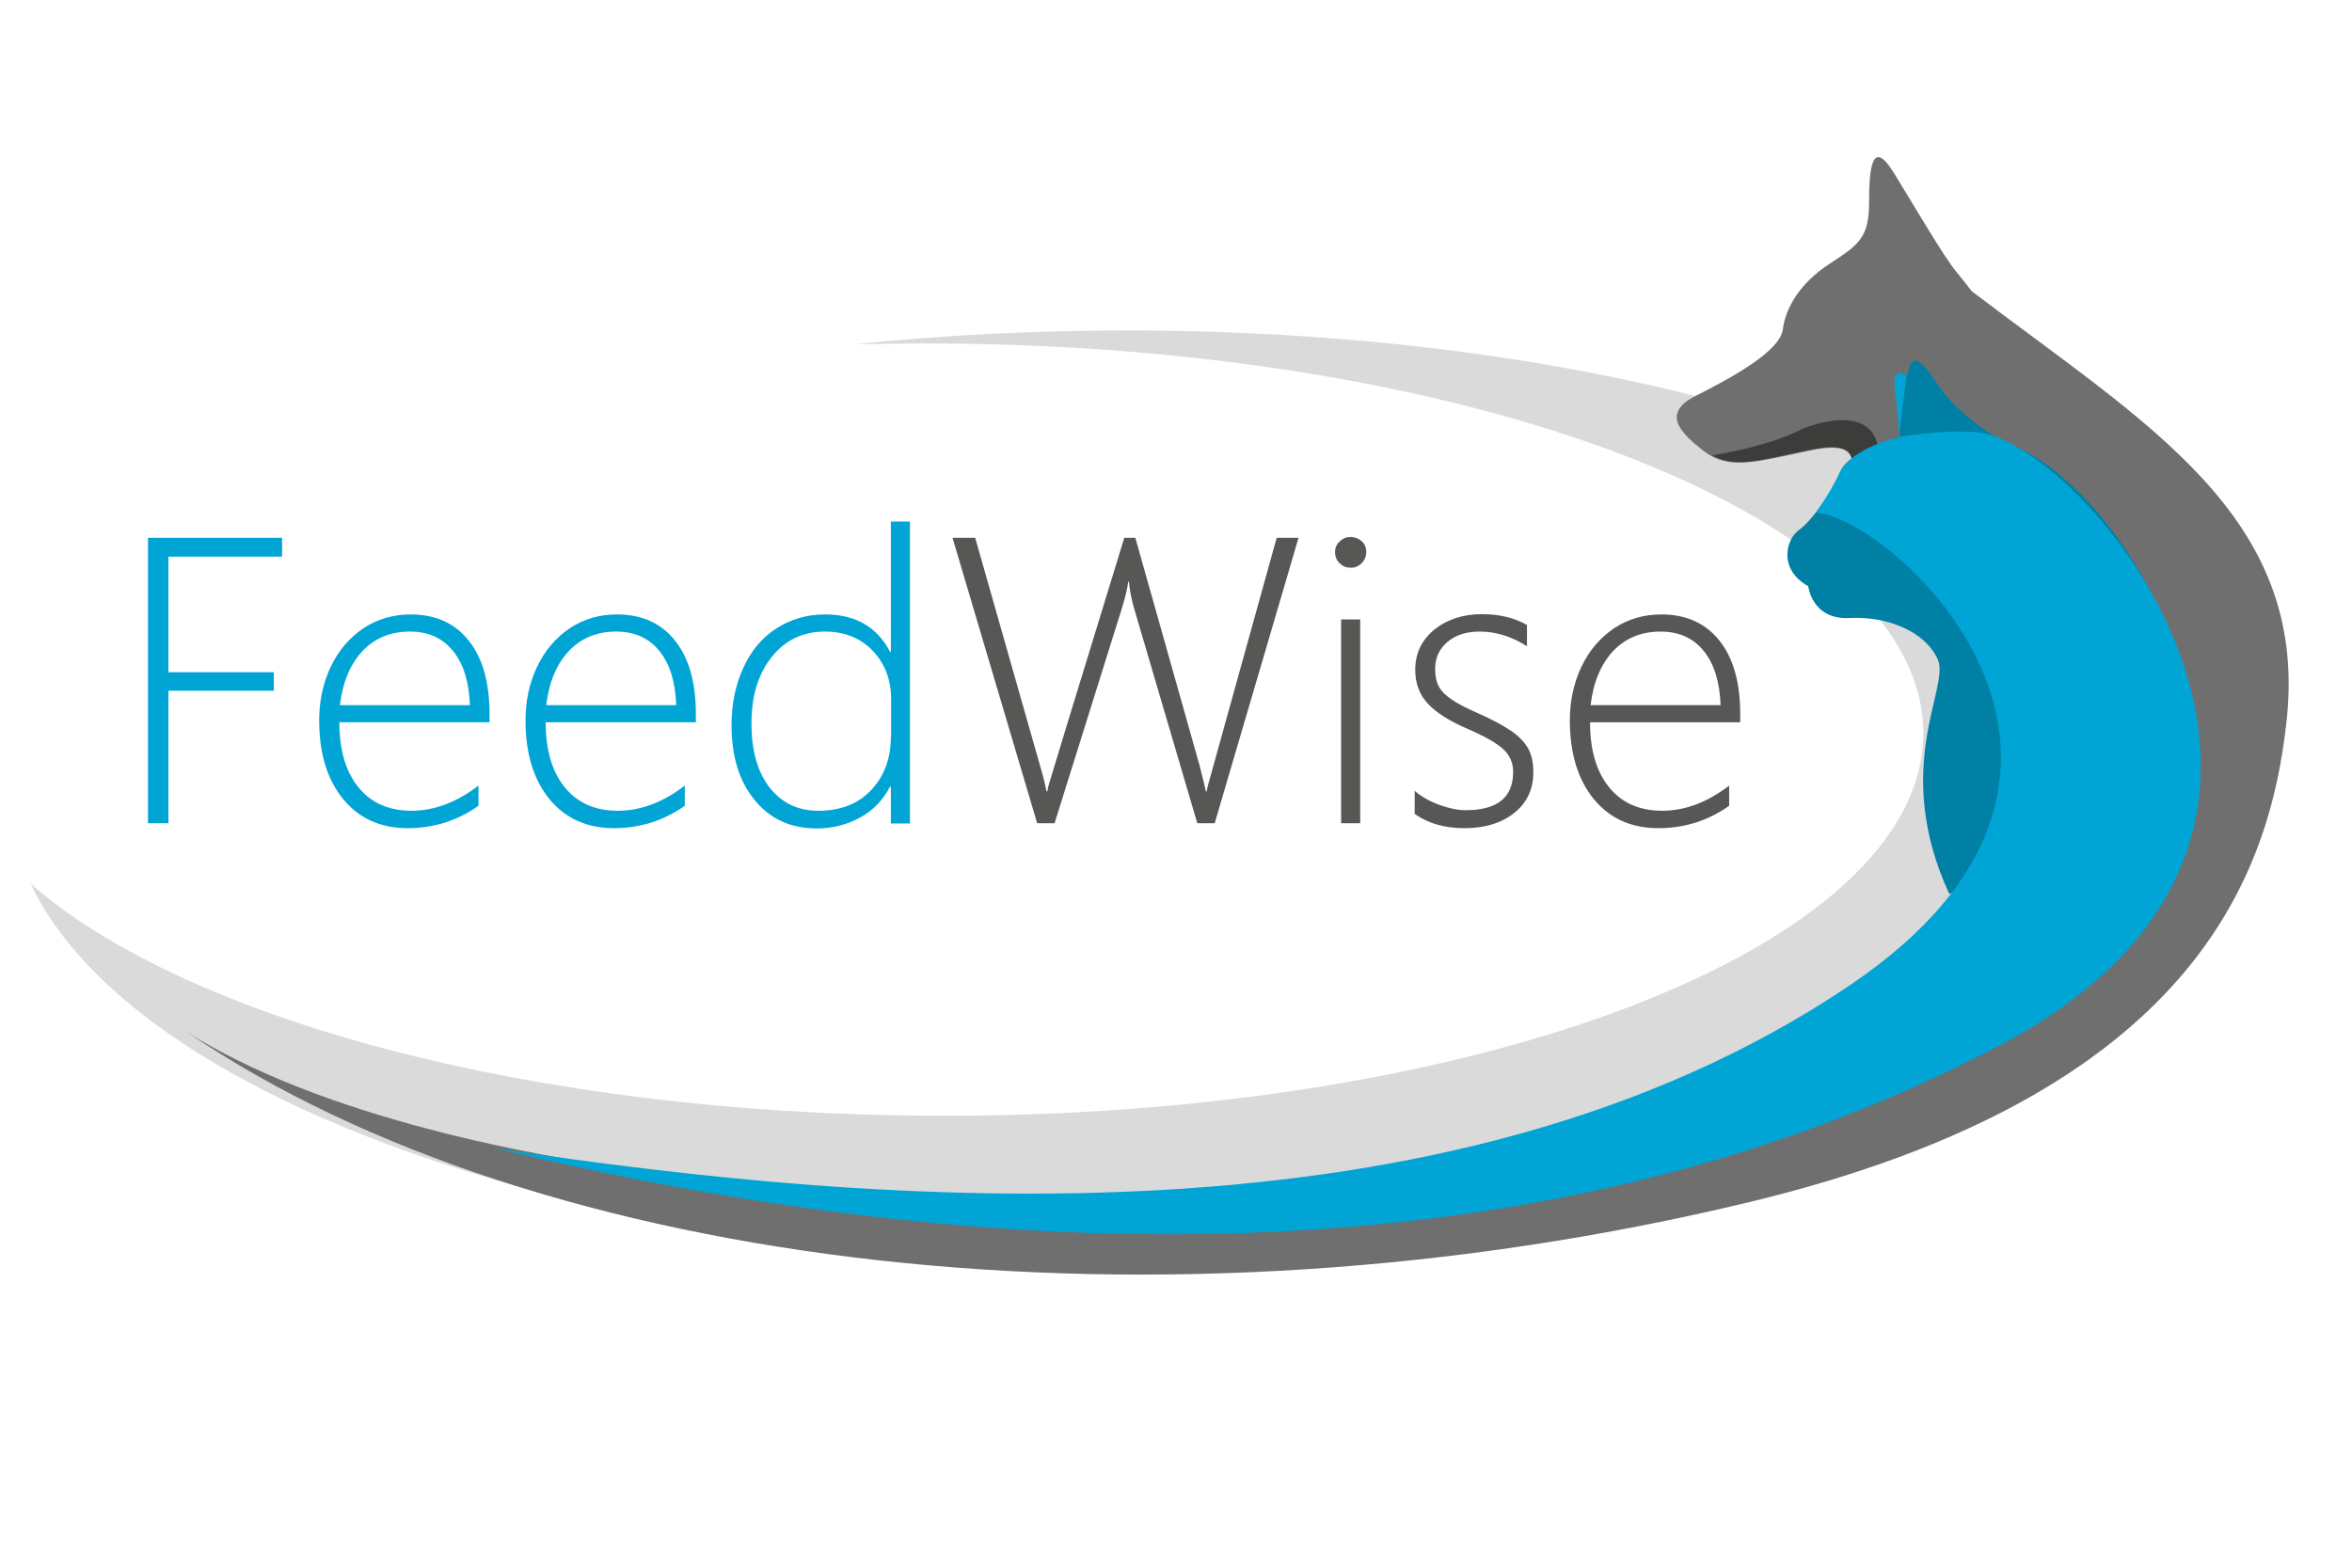
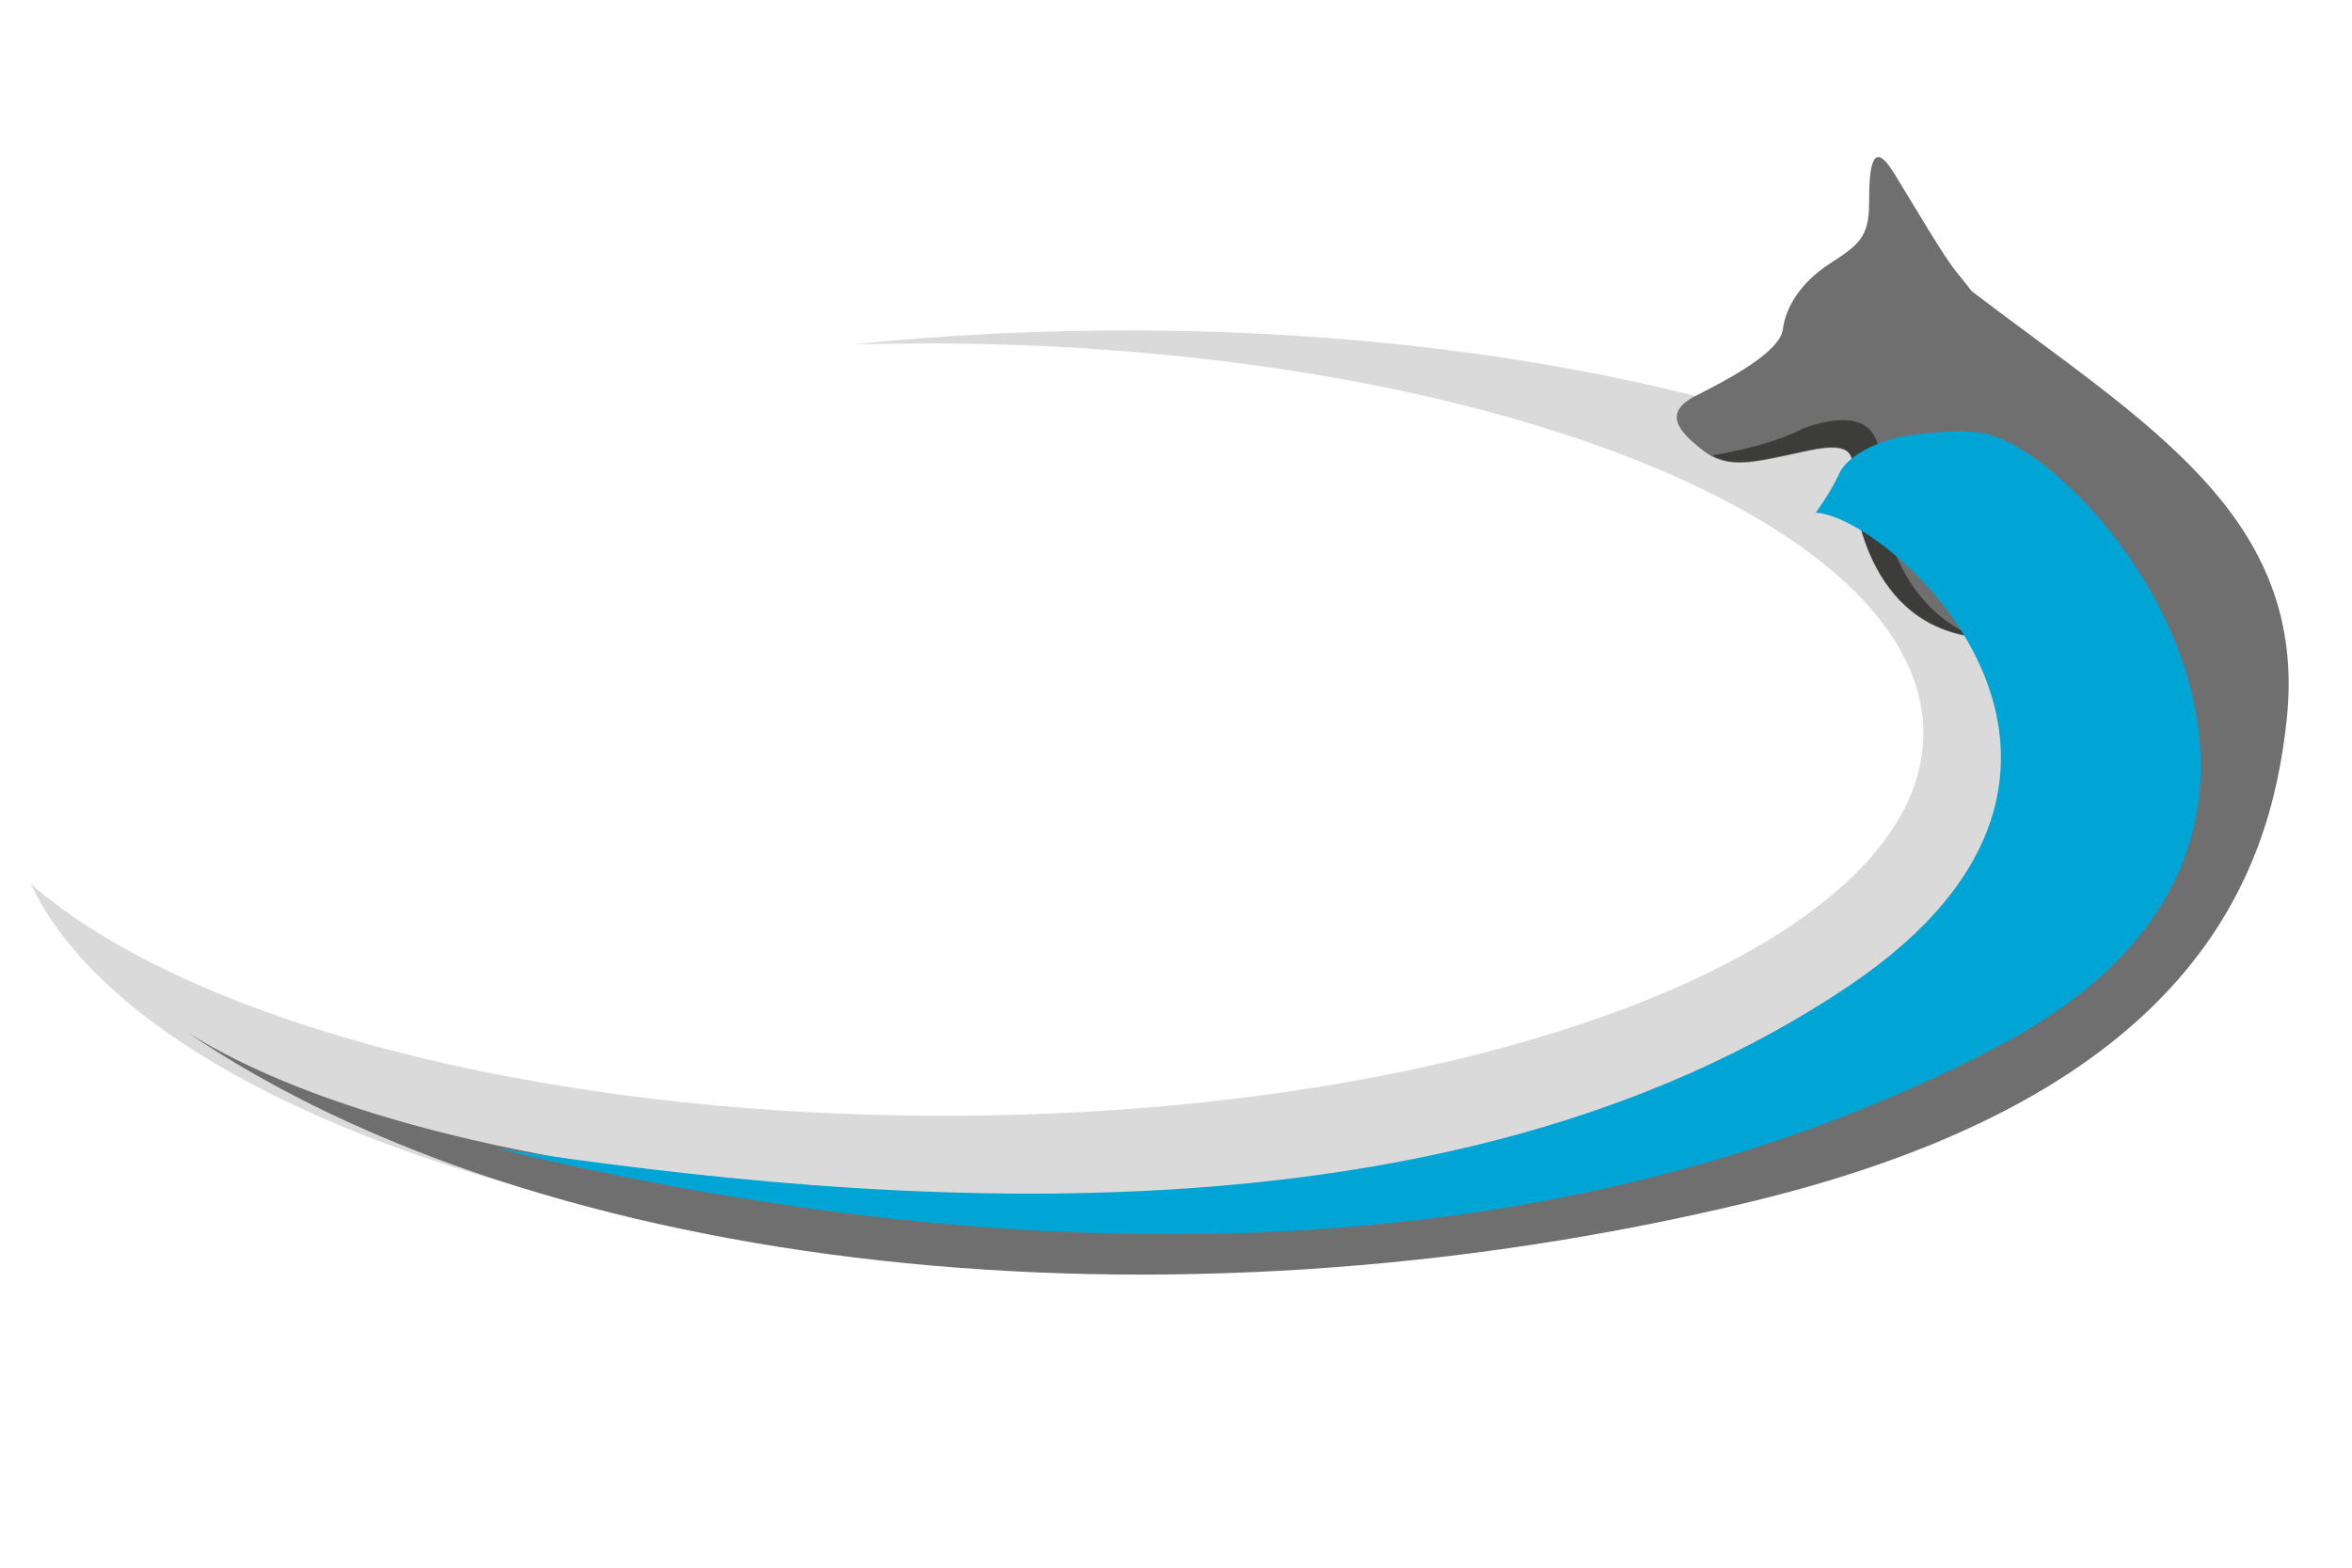
<svg xmlns="http://www.w3.org/2000/svg" xmlns:xlink="http://www.w3.org/1999/xlink" version="1.1" id="Laag_1" x="0px" y="0px" viewBox="0 0 850.4 566.9" style="enable-background:new 0 0 850.4 566.9;" xml:space="preserve">
  <style type="text/css">
	.st0{clip-path:url(#SVGID_2_);fill:#DADADA;}
	.st1{clip-path:url(#SVGID_2_);fill:#706F6F;}
	.st2{clip-path:url(#SVGID_2_);fill:#3C3C3B;}
	.st3{clip-path:url(#SVGID_2_);fill:#0080A4;}
	.st4{clip-path:url(#SVGID_2_);fill:#00A5D6;}
	.st5{clip-path:url(#SVGID_4_);fill:#575756;}
	.st6{clip-path:url(#SVGID_4_);fill:#00A5D6;}
</style>
  <g>
    <defs>
      <rect id="SVGID_1_" x="11.2" y="49.8" width="828.1" height="436.3" />
    </defs>
    <clipPath id="SVGID_2_">
      <use xlink:href="#SVGID_1_" style="overflow:visible;" />
    </clipPath>
    <path class="st0" d="M337.1,403.5c197.5,0.9,357.9-61,358.3-138.1c0.3-77.1-159.5-140.4-357.1-141.2c-9.9,0-19.7,0.1-29.3,0.3   c32.7-3.4,67-5.1,102.4-5c224.8,1,396.4,77.4,396,170.8c-0.4,93.3-172.6,168.2-397.5,167.2c-197.7-0.8-362.2-60.1-398.8-137.9   C67,368.5,191.8,402.8,337.1,403.5" />
    <path class="st1" d="M826.8,260.2c7.8-73.7-50.8-106.8-113.9-154.9c-2.2-2.8-4.1-5.3-5.4-6.8c-4.8-5.8-14.8-23.1-22.7-35.9   c-7.9-12.8-9-2.1-9,10.6s-3.7,15.3-14.3,22.2c-10.6,6.9-15.9,15.8-16.9,23.8c-1.1,7.9-18.5,17.4-31.2,23.8   c-12.7,6.3-6.3,13.2,2.6,20.1c9,6.9,18,4.2,37.5,0c19.6-4.2,15.9,3.7,16.4,12.1c0,0,2.1,49.6,43.6,55.2c0,0,23.3,5.7,34.2,28.6   C768,301,718.7,382.7,599,407.9c-219.8,46.4-442.3,21.6-531.3-34.6C195.4,460.2,420,486.1,633,434.6   C793.1,395.9,820.8,316.6,826.8,260.2" />
    <path class="st2" d="M713.5,230.2C672,224.6,670,175,670,175c-0.7-7.5,3.5-16.4-15.7-12.3c-20,4.3-27,6.2-35.3,2c0,0,20-3,32.7-9.6   c0,0,29.2-12.6,27.7,12.5C679.4,167.7,676.9,213.9,713.5,230.2" />
-     <path class="st3" d="M704.8,323.3c-21.2-46,0.5-74.8-4.2-84.9c-4.7-10.2-18.3-15.6-31.9-14.9c-13.6,0.7-14.9-11.5-14.9-11.5   c-10.9-6.1-8.1-16.9-3.4-20.3c4.7-3.4,11.5-12.9,14.9-21c3.4-8.1,21.7-12.9,21.7-12.9s0-6.1-1.4-16.3c-1.4-10.2,4.1-5.4,4.1-5.4   c1.4-12.2,7.5-2,12.2,4.7c4.7,6.8,16.3,16.3,25.8,20.3c0,0,34.9,11.8,59.4,73.8C787.1,235,789.4,284.3,704.8,323.3" />
    <path class="st4" d="M720.1,157.4c44.2,14.3,144.4,146.7,1.9,221.2c-166.6,87.1-365.7,79.7-543,36.6   c138.7,20.9,344.6,38.8,489.4-58.6c117.2-78.8,15-169.9-11.9-171.2c0,0,5-6.7,8.4-13.9c0,0,2.7-8.7,22-13.5   C686.9,157.9,710,154.1,720.1,157.4" />
-     <path class="st4" d="M686.6,157.7c0,0,0-6.1-1.4-16.3c-1.4-10.2,4.1-5.4,4.1-5.4" />
  </g>
  <g>
    <defs>
-       <rect id="SVGID_3_" x="11.2" y="49.8" width="828.1" height="467.3" />
-     </defs>
+       </defs>
    <clipPath id="SVGID_4_">
      <use xlink:href="#SVGID_3_" style="overflow:visible;" />
    </clipPath>
-     <path class="st5" d="M575.1,255c1-8.4,3.8-14.9,8.2-19.6c4.5-4.7,10.2-7,17.1-7c6.6,0,11.8,2.3,15.6,7c3.8,4.7,5.8,11.2,6.1,19.6   H575.1z M629.2,261.3v-3.1c0-11.4-2.5-20.2-7.5-26.5c-5-6.3-12-9.5-21-9.5c-6.4,0-12.1,1.7-17.1,5c-5,3.4-9,8-11.8,13.9   c-2.8,5.9-4.2,12.4-4.2,19.4c0,11.9,2.9,21.4,8.6,28.4c5.7,7,13.5,10.6,23.4,10.6c9.4,0,18-2.7,25.6-8.1v-7.3   c-7.8,6-15.9,9.1-24.2,9.1c-8.2,0-14.6-2.8-19.2-8.5c-4.6-5.6-6.9-13.5-6.9-23.5H629.2z M511.6,294.4c4.8,3.4,10.8,5.1,17.9,5.1   c7.5,0,13.5-1.9,18.1-5.6c4.6-3.7,6.8-8.6,6.8-14.7c0-3.3-0.6-6.1-1.8-8.4c-1.2-2.2-3.2-4.4-6.1-6.4c-2.9-2-7-4.2-12.4-6.6   c-4.1-1.8-7.2-3.4-9.3-4.9c-2.1-1.4-3.6-2.9-4.5-4.5c-0.9-1.6-1.4-3.8-1.4-6.5c0-4,1.5-7.3,4.5-9.8c3-2.5,6.9-3.7,11.6-3.7   c5.9,0,11.6,1.8,17.1,5.3v-7.7c-4.6-2.6-10-3.9-16.3-3.9c-6.8,0-12.6,1.9-17.2,5.6c-4.6,3.8-6.9,8.6-6.9,14.5c0,4.9,1.5,9,4.5,12.2   c3,3.3,7.9,6.4,14.7,9.3c6.2,2.7,10.5,5.2,12.8,7.4c2.3,2.2,3.4,4.9,3.4,8c0,9.3-5.7,13.9-17.2,13.9c-2.7,0-5.8-0.6-9.4-1.9   c-3.6-1.3-6.6-3-9-5.1V294.4z M491.8,224h-6.9v73.7h6.9V224z M492.3,203.7c1.1-1.1,1.7-2.5,1.7-4.1c0-1.6-0.6-3-1.7-3.9   c-1.1-1-2.5-1.5-4-1.5s-2.8,0.5-3.9,1.6c-1.1,1-1.7,2.3-1.7,3.8c0,1.7,0.6,3.1,1.7,4.1c1.1,1.1,2.4,1.6,3.9,1.6   C489.8,205.4,491.2,204.8,492.3,203.7 M469.5,194.5h-7.9l-24.1,86.8c-0.7,2.4-1.1,4-1.2,4.9H436c-0.4-1.8-1.1-4.9-2.2-9.1   l-23.3-82.6h-4c-18.1,58.9-27.2,88.8-27.4,89.6c-0.2,0.8-0.3,1.5-0.4,2.1h-0.3c-0.5-2.4-1.2-5.5-2.3-9.1l-23.5-82.6h-8.2L375,297.7   h6.3l24.3-77.6c1.3-4.3,2.1-7.5,2.3-9.7h0.3c0.2,2.7,0.8,6,1.9,9.8l22.8,77.5h6.3L469.5,194.5z" />
-     <path class="st6" d="M322.1,266.4c0,7.9-2.4,14.3-7.1,19.3c-4.7,5-11.1,7.5-19.1,7.5c-7.4,0-13.3-2.8-17.7-8.5   c-4.4-5.7-6.5-13.4-6.5-23.1c0-10,2.5-18,7.4-24.1s11.3-9.1,19.2-9.1c7,0,12.8,2.3,17.2,6.9c4.4,4.6,6.7,10.4,6.7,17.6V266.4z    M329,297.7V188.6h-6.9v47.1h-0.3c-4.7-9-12.5-13.5-23.5-13.5c-6.5,0-12.3,1.7-17.5,5c-5.2,3.3-9.2,8.1-12,14.2   c-2.8,6.1-4.3,13-4.3,20.8c0,11.4,2.8,20.5,8.5,27.3c5.6,6.8,13.1,10.1,22.3,10.1c5.6,0,10.8-1.3,15.6-3.9   c4.8-2.6,8.4-6.4,10.9-11.2h0.3v13.3H329z M197.5,255c1-8.4,3.8-14.9,8.2-19.6c4.5-4.7,10.2-7,17.1-7c6.6,0,11.8,2.3,15.6,7   c3.8,4.7,5.8,11.2,6.1,19.6H197.5z M251.6,261.3v-3.1c0-11.4-2.5-20.2-7.5-26.5c-5-6.3-12-9.5-21-9.5c-6.4,0-12.1,1.7-17.1,5   c-5,3.4-9,8-11.8,13.9c-2.8,5.9-4.2,12.4-4.2,19.4c0,11.9,2.9,21.4,8.6,28.4c5.7,7,13.5,10.6,23.4,10.6c9.4,0,17.9-2.7,25.6-8.1   v-7.3c-7.8,6-15.9,9.1-24.2,9.1c-8.2,0-14.6-2.8-19.2-8.5c-4.6-5.6-6.9-13.5-6.9-23.5H251.6z M122.9,255c1-8.4,3.8-14.9,8.2-19.6   c4.5-4.7,10.2-7,17.1-7c6.6,0,11.8,2.3,15.6,7c3.8,4.7,5.8,11.2,6.1,19.6H122.9z M177,261.3v-3.1c0-11.4-2.5-20.2-7.5-26.5   c-5-6.3-12-9.5-21-9.5c-6.4,0-12.1,1.7-17.1,5c-5,3.4-9,8-11.8,13.9c-2.8,5.9-4.2,12.4-4.2,19.4c0,11.9,2.9,21.4,8.6,28.4   c5.7,7,13.5,10.6,23.4,10.6c9.4,0,18-2.7,25.6-8.1v-7.3c-7.8,6-15.9,9.1-24.2,9.1c-8.2,0-14.6-2.8-19.2-8.5   c-4.6-5.6-6.9-13.5-6.9-23.5H177z M102,201.3v-6.8H53.5v103.2h7.4v-47.9H99v-6.7H60.9v-41.8H102z" />
  </g>
</svg>